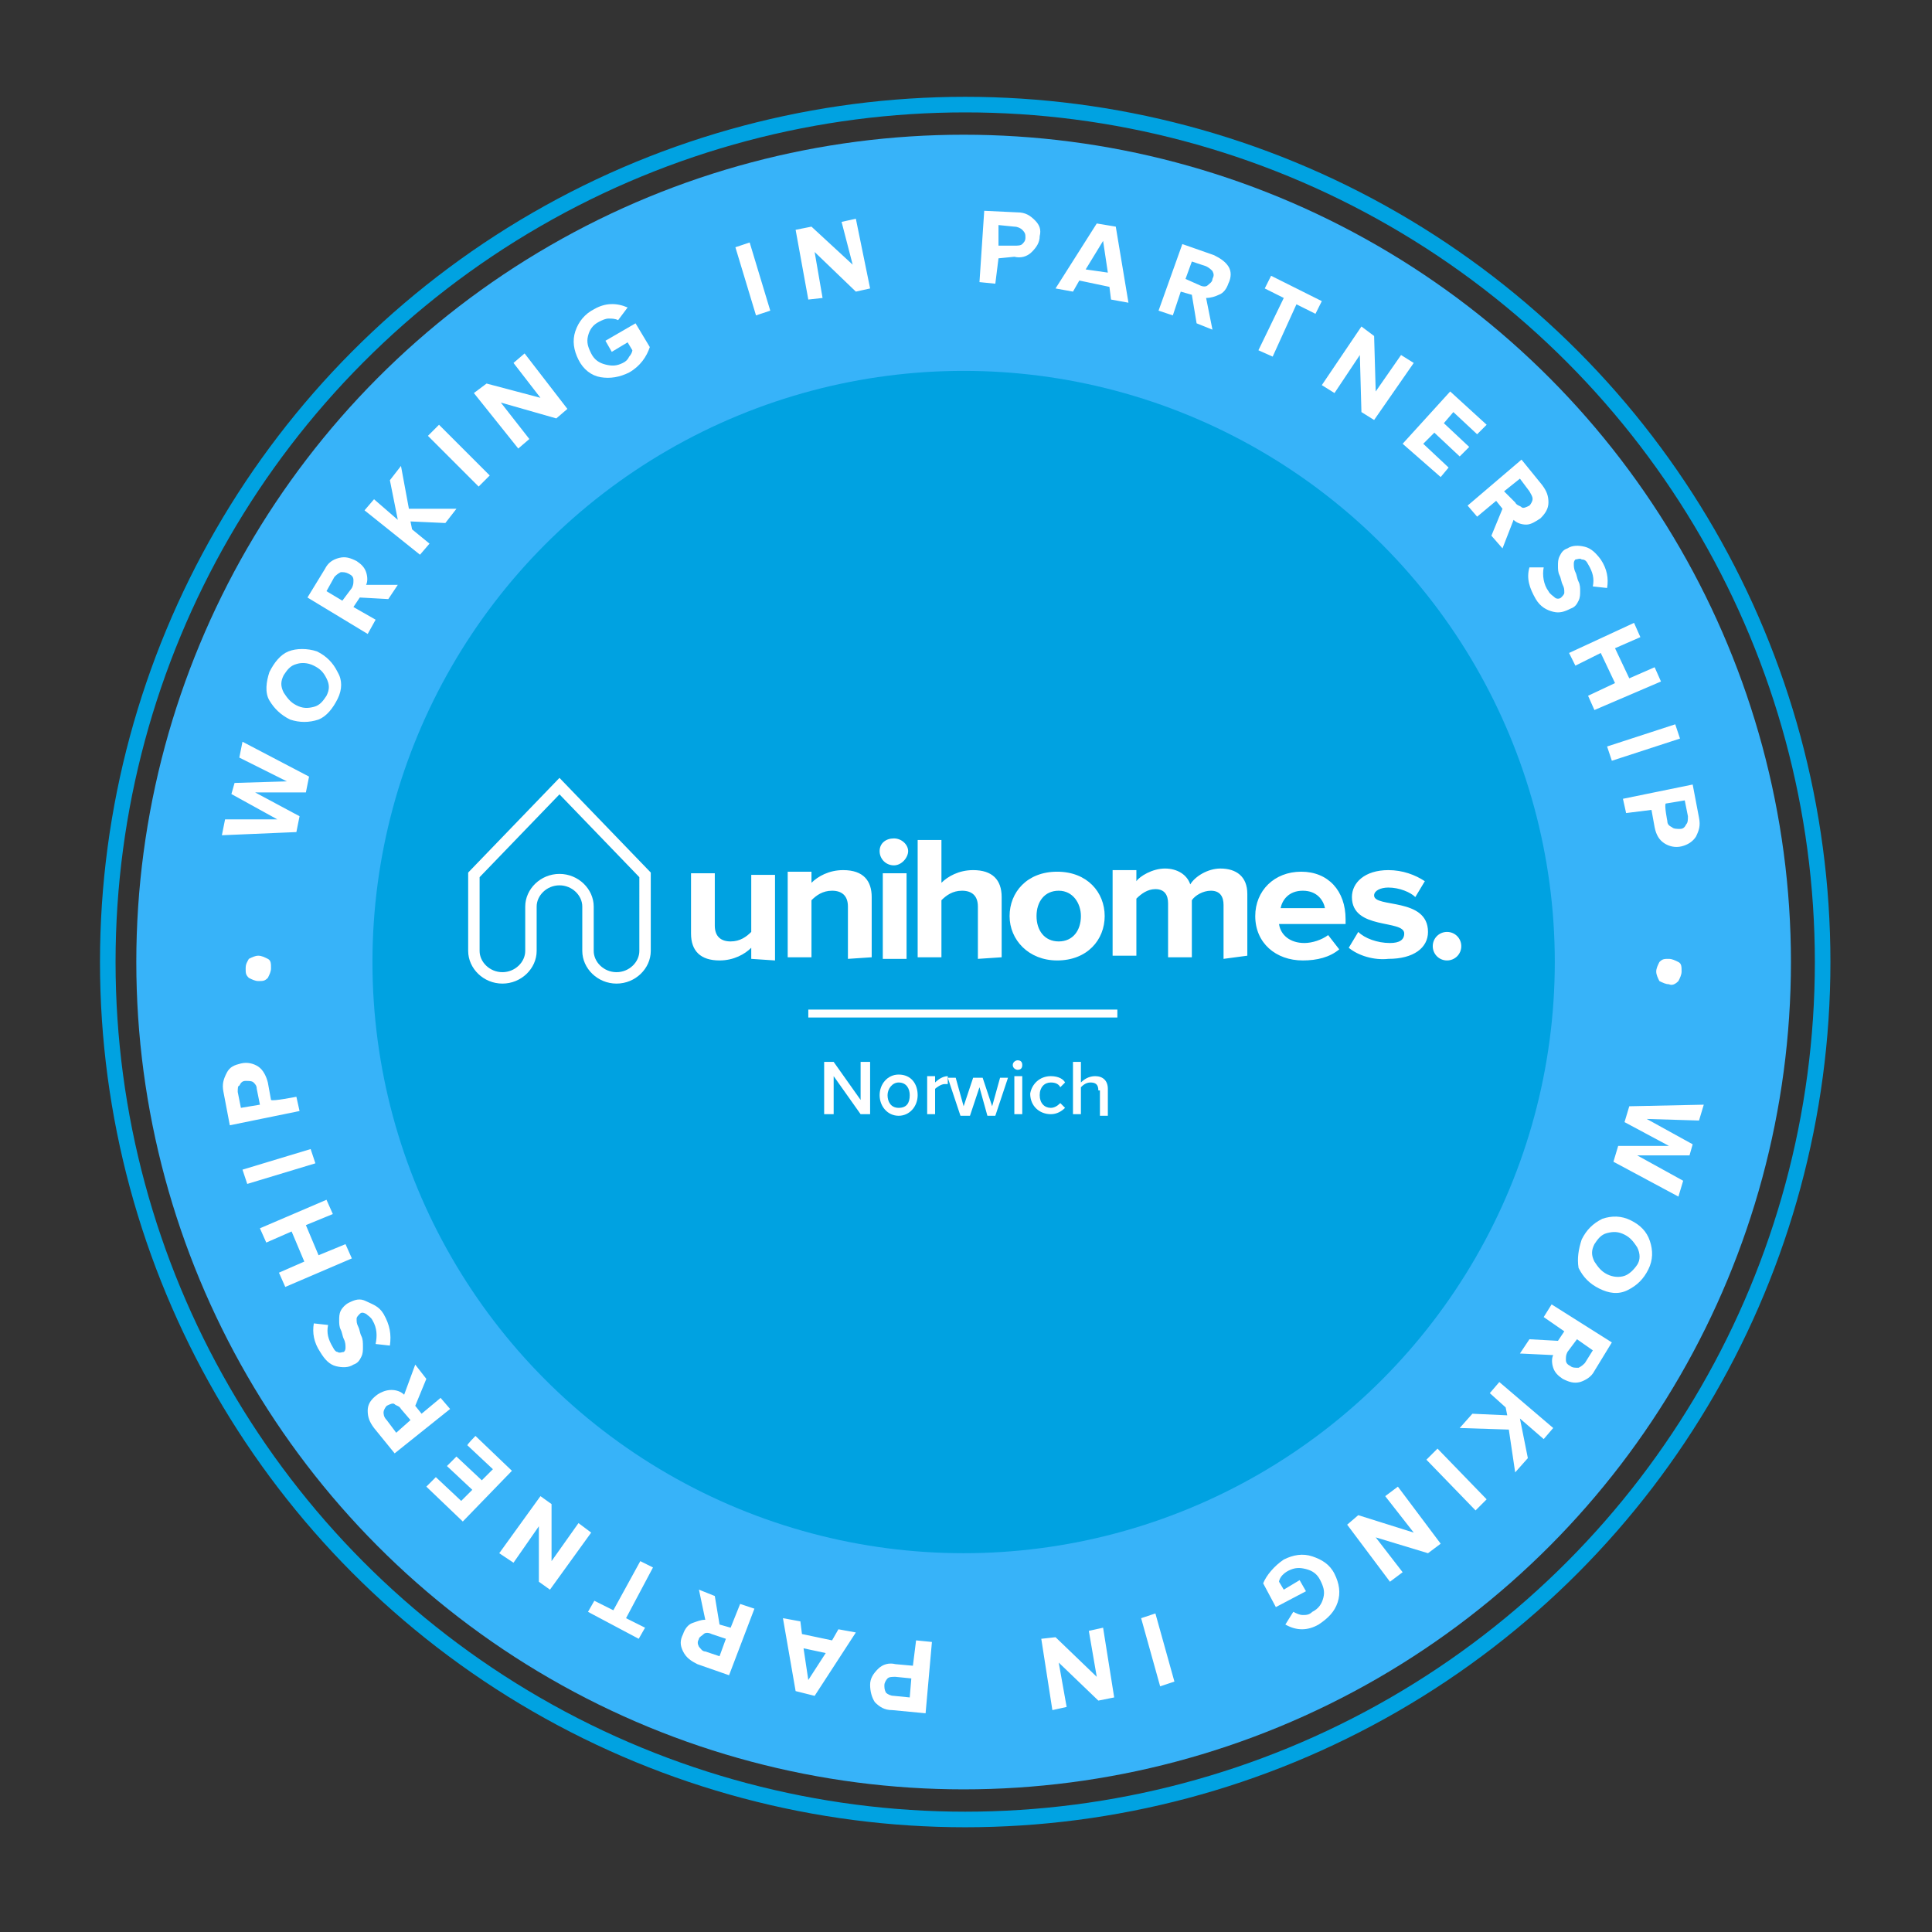
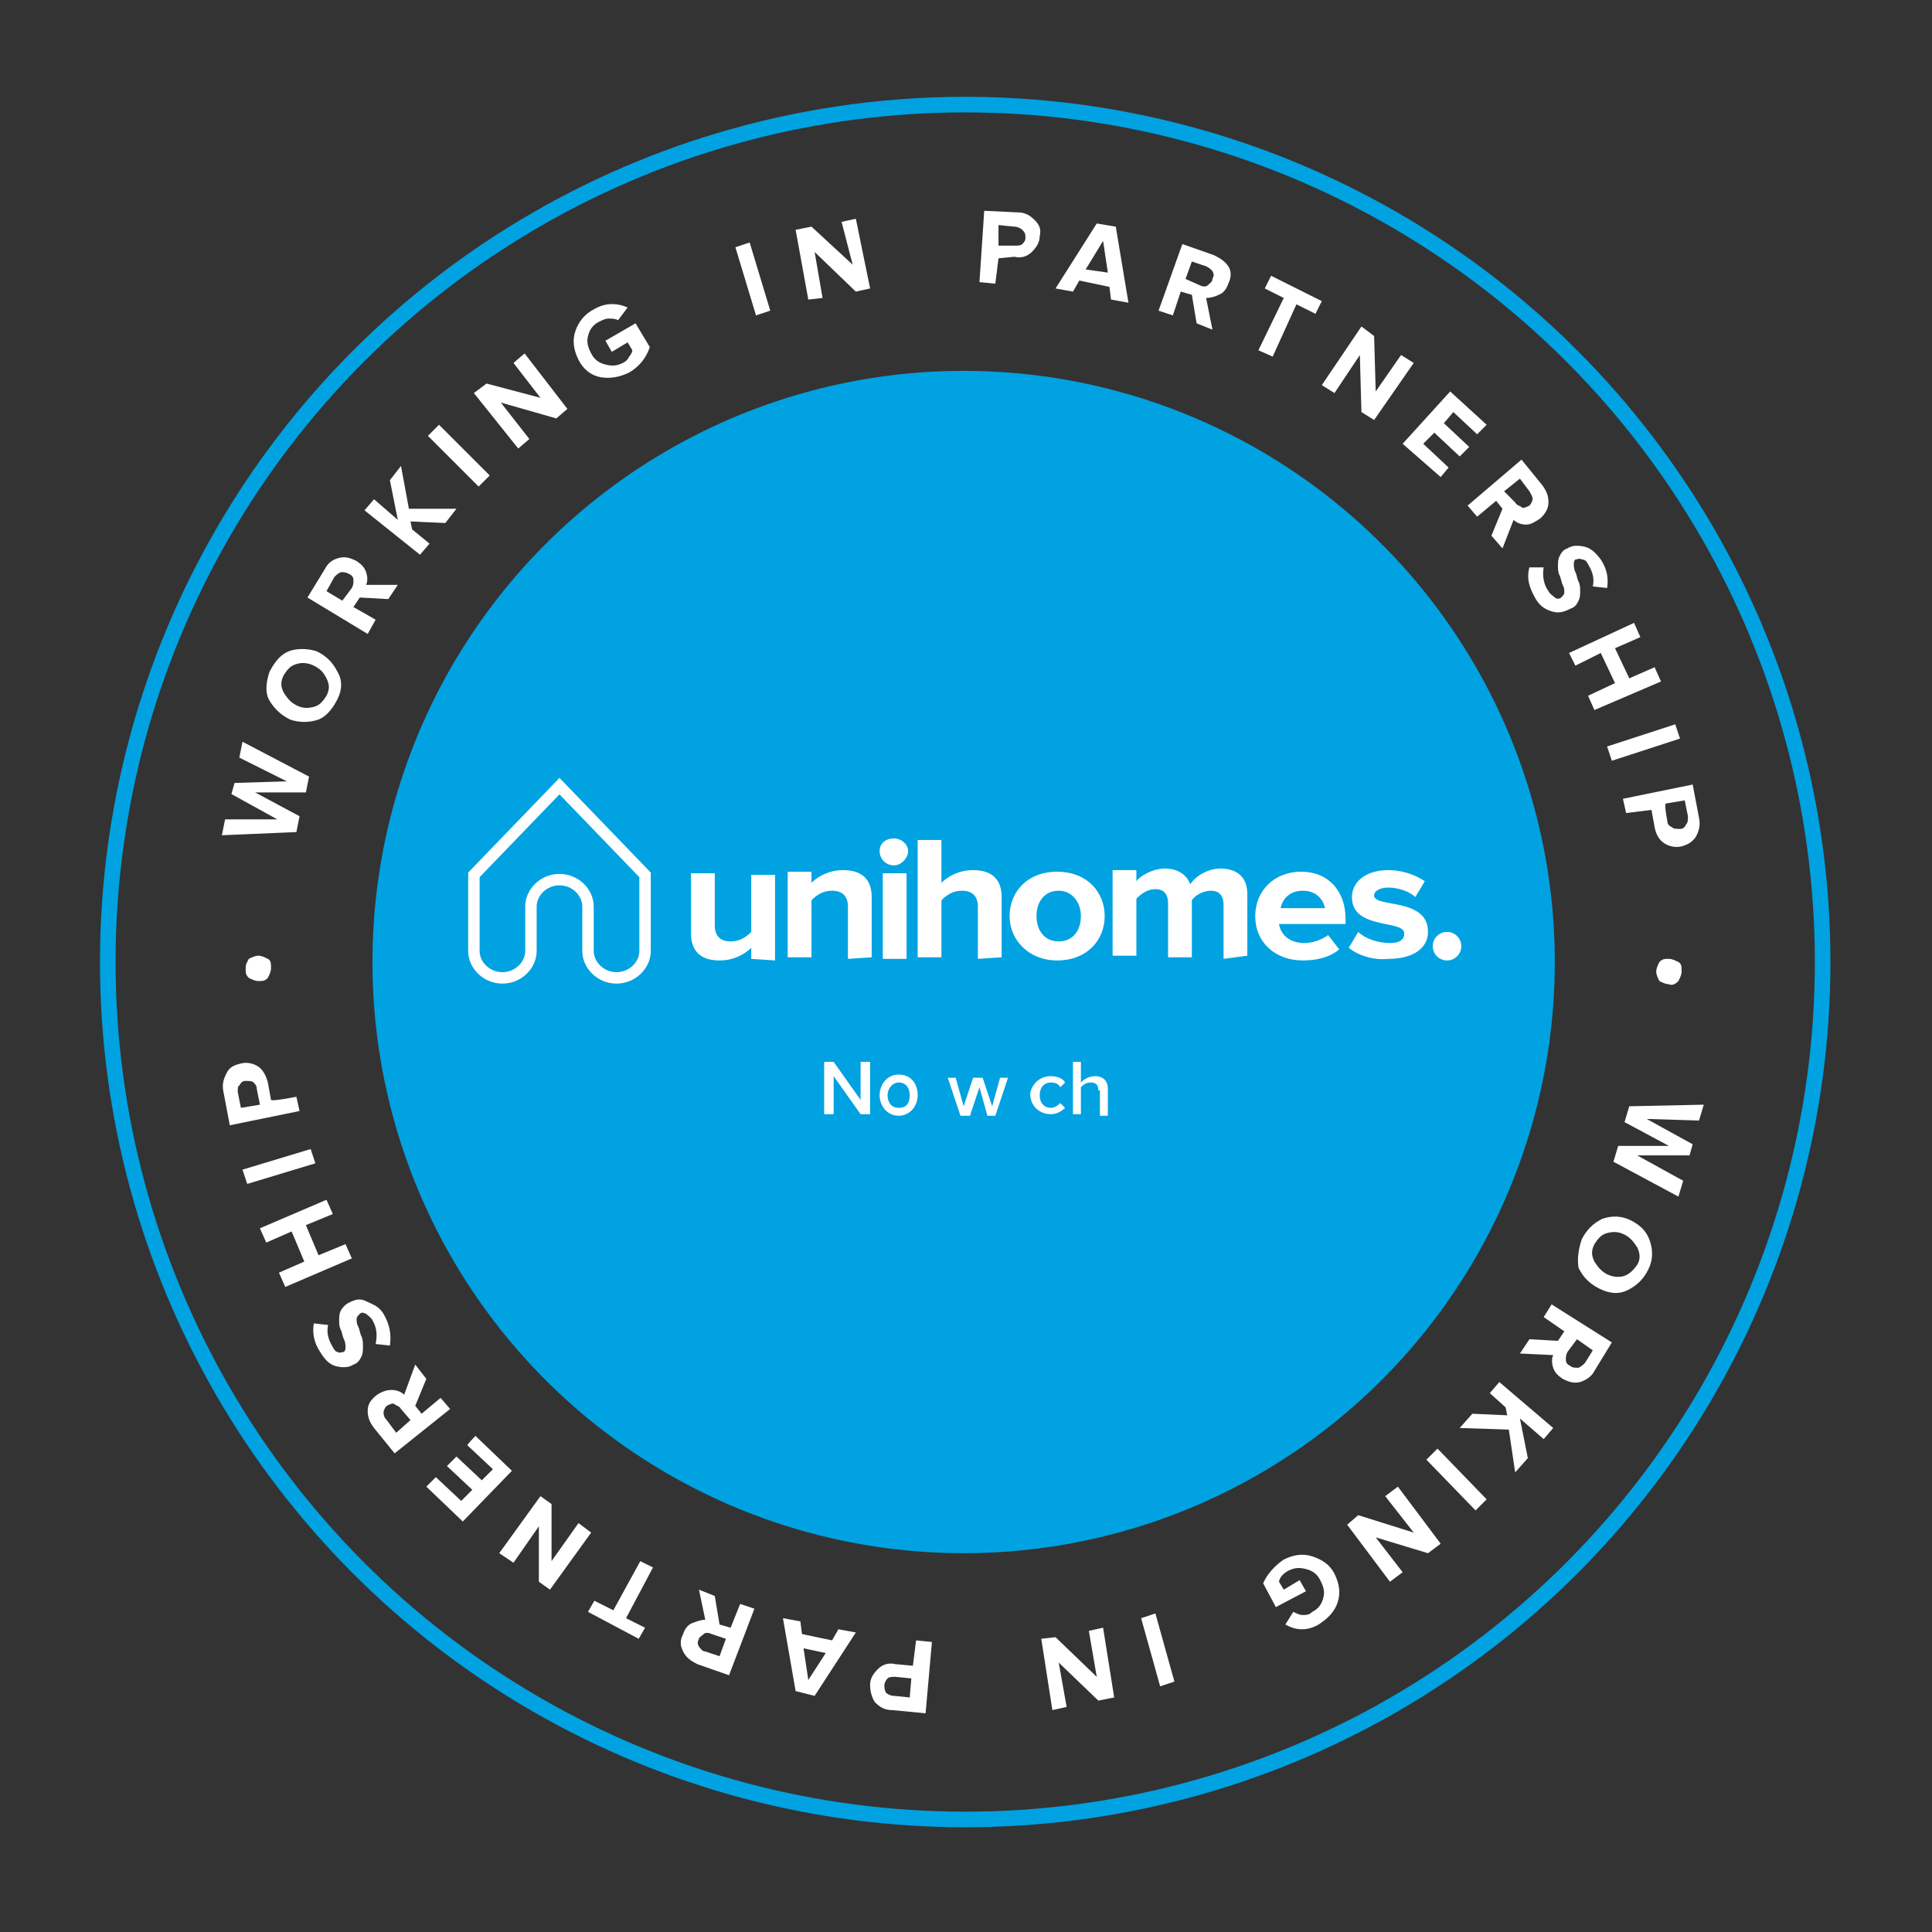
<svg xmlns="http://www.w3.org/2000/svg" version="1.1" id="Layer_1" x="0px" y="0px" viewBox="0 0 121.9 121.9" style="enable-background:new 0 0 121.9 121.9;" xml:space="preserve">
  <rect x="0" y="0" width="121.9" height="121.9" fill="#333333" stroke="none" />
  <style type="text/css">
	.st0{fill-rule:evenodd;clip-rule:evenodd;fill:#37B3F9;}
	.st1{fill:none;stroke:#00A2E1;stroke-width:0.983;stroke-linecap:round;stroke-linejoin:round;stroke-miterlimit:10;}
	.st2{fill-rule:evenodd;clip-rule:evenodd;fill:#00A2E1;}
	.st3{fill:#FFFFFF;}
	.st4{fill:none;stroke:#FFFFFF;stroke-width:0.721;stroke-linecap:round;stroke-miterlimit:6.553;}
	.st5{fill-rule:evenodd;clip-rule:evenodd;fill:#FFFFFF;}
</style>
-   <circle class="st0" cx="60.8" cy="60.7" r="52.2" />
  <circle class="st1" cx="60.9" cy="60.7" r="54.1" />
  <circle class="st2" cx="60.8" cy="60.7" r="37.3" />
  <path class="st3" d="M47.4,60.5v-0.7c-0.4,0.4-1.1,0.8-2,0.8c-1.2,0-1.8-0.6-1.8-1.7v-3.8h1.5v3.3c0,0.7,0.4,1,1,1  c0.6,0,1-0.3,1.3-0.6v-3.6h1.5v5.4L47.4,60.5L47.4,60.5z M53.5,60.5v-3.3c0-0.7-0.4-1-1-1c-0.6,0-1,0.3-1.3,0.6v3.6h-1.5v-5.4h1.5  v0.7c0.4-0.4,1.1-0.8,2-0.8c1.3,0,1.8,0.7,1.8,1.7v3.8L53.5,60.5L53.5,60.5z M55.5,53.7c0-0.5,0.4-0.8,0.9-0.8  c0.5,0,0.9,0.4,0.9,0.8s-0.4,0.9-0.9,0.9C55.9,54.6,55.5,54.2,55.5,53.7z M55.7,60.5v-5.4h1.5v5.4H55.7L55.7,60.5z M61.7,60.5v-3.3  c0-0.7-0.4-1-1-1c-0.6,0-1,0.3-1.3,0.6v3.6h-1.5v-7.4h1.5v2.7c0.4-0.4,1.1-0.8,2-0.8c1.2,0,1.8,0.6,1.8,1.7v3.8L61.7,60.5L61.7,60.5  z M63.7,57.8c0-1.5,1.1-2.8,3-2.8c1.9,0,3,1.3,3,2.8s-1.1,2.8-3,2.8C64.9,60.6,63.7,59.3,63.7,57.8z M68.2,57.8  c0-0.8-0.5-1.6-1.4-1.6c-0.9,0-1.4,0.7-1.4,1.6c0,0.9,0.5,1.6,1.4,1.6C67.7,59.4,68.2,58.7,68.2,57.8z M77.2,60.5v-3.4  c0-0.5-0.2-0.9-0.8-0.9c-0.5,0-1,0.3-1.2,0.6v3.6h-1.5v-3.4c0-0.5-0.2-0.9-0.8-0.9c-0.5,0-0.9,0.3-1.2,0.6v3.6h-1.5v-5.4h1.5v0.7  c0.2-0.3,1-0.8,1.8-0.8c0.8,0,1.4,0.4,1.6,1c0.3-0.5,1.1-1,1.9-1c1,0,1.7,0.5,1.7,1.6v3.9L77.2,60.5L77.2,60.5z M79.2,57.8  c0-1.6,1.2-2.8,2.9-2.8c1.7,0,2.8,1.2,2.8,3v0.3h-4.2c0.1,0.7,0.7,1.2,1.6,1.2c0.5,0,1.1-0.2,1.5-0.5l0.7,0.9  c-0.6,0.5-1.4,0.7-2.3,0.7C80.5,60.6,79.2,59.5,79.2,57.8L79.2,57.8z M82.2,56.2c-0.9,0-1.3,0.6-1.4,1.1h2.8  C83.5,56.8,83.1,56.2,82.2,56.2L82.2,56.2z M85.1,59.8l0.6-1c0.4,0.4,1.2,0.7,2,0.7c0.6,0,0.9-0.2,0.9-0.6c0-0.9-3.3-0.2-3.3-2.3  c0-0.9,0.8-1.7,2.3-1.7c0.9,0,1.7,0.3,2.3,0.7l-0.6,1c-0.3-0.3-1-0.6-1.7-0.6c-0.5,0-0.9,0.2-0.9,0.5c0,0.8,3.4,0.1,3.4,2.3  c0,1-0.9,1.7-2.5,1.7C86.7,60.6,85.7,60.3,85.1,59.8L85.1,59.8z M90.4,59.7c0-0.5,0.4-0.9,0.9-0.9s0.9,0.4,0.9,0.9  c0,0.5-0.4,0.9-0.9,0.9S90.4,60.2,90.4,59.7z" />
  <path class="st4" d="M33.5,60c0,0.9-0.8,1.7-1.8,1.7s-1.8-0.8-1.8-1.7v-4.8l5.4-5.6l5.4,5.6V60c0,0.9-0.8,1.7-1.8,1.7  s-1.8-0.8-1.8-1.7v-2.8c0-0.9-0.8-1.7-1.8-1.7c-1,0-1.8,0.8-1.8,1.7L33.5,60L33.5,60z" />
-   <path class="st5" d="M51,63.7h19.5v0.5H51V63.7z" />
  <path class="st3" d="M16.3,60.3c0.2,0,0.4,0.1,0.6,0.2c0.2,0.1,0.2,0.3,0.2,0.6c0,0.2-0.1,0.4-0.2,0.6c-0.2,0.2-0.3,0.2-0.6,0.2  c-0.2,0-0.4-0.1-0.6-0.2c-0.2-0.2-0.2-0.3-0.2-0.6s0.1-0.4,0.2-0.6C15.9,60.4,16.1,60.3,16.3,60.3L16.3,60.3z M19.5,49l-0.2,1  l-3.2,0l2.8,1.5l-0.2,1L14,52.7l0.2-1l3.3,0l-2.9-1.6l0.2-0.7l3.3-0.1l-3-1.5l0.2-1L19.5,49L19.5,49z M21.3,44.1  c-0.3,0.6-0.7,1.1-1.2,1.3c-0.6,0.2-1.2,0.2-1.8,0c-0.6-0.3-1-0.7-1.3-1.2s-0.2-1.2,0-1.8c0.3-0.6,0.7-1.1,1.2-1.3s1.2-0.2,1.8,0  c0.6,0.3,1,0.7,1.3,1.3C21.6,42.9,21.6,43.5,21.3,44.1L21.3,44.1z M19.8,44.6c0.4-0.1,0.6-0.4,0.8-0.7c0.2-0.4,0.2-0.7,0-1.1  s-0.4-0.6-0.8-0.8s-0.8-0.2-1.1-0.1c-0.4,0.1-0.6,0.4-0.8,0.7c-0.2,0.4-0.2,0.7,0,1.1c0.2,0.3,0.4,0.6,0.8,0.8  C19.1,44.7,19.4,44.7,19.8,44.6L19.8,44.6z M25.1,36.9l-0.6,0.9l-1.8-0.1l-0.4,0.6l1.4,0.8L23.2,40l-3.8-2.3l1.1-1.8  c0.2-0.4,0.5-0.6,0.9-0.7c0.4-0.1,0.7,0,1.1,0.2c0.3,0.2,0.5,0.4,0.6,0.7c0.1,0.3,0.1,0.6,0,0.8L25.1,36.9L25.1,36.9z M22.2,37.1  c0.1-0.2,0.1-0.3,0.1-0.5c0-0.2-0.1-0.3-0.3-0.4c-0.2-0.1-0.3-0.1-0.5-0.1c-0.2,0.1-0.3,0.2-0.4,0.3l-0.5,0.9l1,0.6L22.2,37.1  L22.2,37.1z M28.8,32.1L28.1,33l-2.2-0.1l0.1,0.5l1.1,0.9l-0.6,0.7l-3.5-2.8l0.6-0.7l1.5,1.3l-0.5-2.5l0.7-0.9l0.5,2.7L28.8,32.1  L28.8,32.1z M30.9,30l-0.7,0.7L27,27.5l0.7-0.7L30.9,30L30.9,30z M35.8,25.8l-0.7,0.6l-3.5-1l1.8,2.3l-0.7,0.6l-2.8-3.5l0.8-0.6  l3.4,0.9l-1.7-2.2l0.7-0.6L35.8,25.8L35.8,25.8z M39.7,23.5c-0.6,0.3-1.2,0.4-1.8,0.3c-0.6-0.1-1.1-0.5-1.4-1.1  c-0.3-0.6-0.4-1.2-0.2-1.8c0.2-0.6,0.6-1.1,1.2-1.4c0.7-0.4,1.4-0.4,2.1-0.1L39,20.2c-0.2-0.1-0.4-0.1-0.6-0.1  c-0.2,0-0.4,0.1-0.6,0.2c-0.4,0.2-0.6,0.5-0.7,0.9c-0.1,0.4,0,0.7,0.2,1.1c0.2,0.4,0.5,0.6,0.9,0.7c0.4,0.1,0.7,0.1,1.1-0.1  c0.2-0.1,0.3-0.2,0.4-0.4c0.1-0.1,0.2-0.3,0.2-0.4l-0.3-0.5l-1,0.6l-0.4-0.7l1.9-1.1l0.9,1.5C40.8,22.5,40.4,23.1,39.7,23.5  L39.7,23.5z M48.6,19.6l-0.9,0.3l-1.3-4.3l0.9-0.3L48.6,19.6L48.6,19.6z M54.9,18.2L54,18.4l-2.6-2.5l0.5,2.9L51,18.9l-0.8-4.4  l1-0.2l2.6,2.4L53.1,14l0.9-0.2L54.9,18.2L54.9,18.2z M62.8,17.9l-1-0.1l0.3-4.5l2.1,0.1c0.5,0,0.8,0.2,1.1,0.5s0.4,0.6,0.3,1  c0,0.4-0.2,0.7-0.5,1c-0.3,0.3-0.7,0.4-1.1,0.3L63,16.3L62.8,17.9L62.8,17.9z M64,15.5c0.2,0,0.4,0,0.5-0.1c0.1-0.1,0.2-0.2,0.2-0.4  c0-0.2,0-0.3-0.2-0.5c-0.1-0.1-0.3-0.2-0.5-0.2l-1-0.1L63,15.5C63,15.5,64,15.5,64,15.5z M71.2,19.1l-1.1-0.2L70,18.1l-1.9-0.4  l-0.4,0.7l-1.1-0.2l2.6-4.1l1.2,0.2C70.4,14.3,71.2,19.1,71.2,19.1z M69.9,17.2l-0.3-2l-1.1,1.8L69.9,17.2L69.9,17.2z M76.5,20.8  l-1-0.4l-0.3-1.8l-0.7-0.2L74,19.9l-0.9-0.3l1.5-4.2l2,0.7c0.4,0.2,0.7,0.4,0.9,0.7c0.2,0.3,0.2,0.7,0,1.1c-0.1,0.3-0.3,0.6-0.6,0.7  c-0.2,0.1-0.5,0.2-0.8,0.2L76.5,20.8L76.5,20.8z M75.7,18c0.2,0.1,0.4,0.1,0.5,0s0.3-0.2,0.3-0.4c0.1-0.2,0.1-0.3,0-0.5  c-0.1-0.1-0.2-0.2-0.4-0.3l-0.9-0.3l-0.4,1.1L75.7,18L75.7,18z M80.3,22.5l-0.9-0.4l1.6-3.3l-1.2-0.6l0.4-0.8l3.2,1.6l-0.4,0.8  l-1.2-0.6L80.3,22.5L80.3,22.5z M86.7,26.5l-0.8-0.5l-0.1-3.6l-1.6,2.4l-0.8-0.5l2.5-3.7l0.8,0.6l0.1,3.5l1.6-2.3l0.8,0.5L86.7,26.5  L86.7,26.5z M90.9,30.1L88.5,28l3-3.3l2.3,2.1l-0.6,0.6L91.7,26l-0.6,0.7l1.6,1.5l-0.6,0.6l-1.6-1.5L89.8,28l1.6,1.5L90.9,30.1  L90.9,30.1z M94.8,34.6l-0.7-0.8l0.7-1.7l-0.4-0.5l-1.2,1l-0.6-0.7l3.4-2.9l1.3,1.6c0.3,0.4,0.4,0.7,0.4,1.1c0,0.4-0.2,0.7-0.5,1  c-0.3,0.2-0.6,0.4-0.9,0.4c-0.3,0-0.6-0.1-0.8-0.3L94.8,34.6L94.8,34.6z M95.6,31.7c0.1,0.2,0.3,0.2,0.4,0.3s0.3,0,0.5-0.1  c0.1-0.1,0.2-0.3,0.2-0.4c0-0.2-0.1-0.3-0.2-0.5l-0.6-0.8L94.9,31L95.6,31.7L95.6,31.7z M96.9,37.8c-0.4-0.7-0.6-1.3-0.4-2l0.9,0  c-0.1,0.5,0,1.1,0.3,1.5c0.1,0.2,0.3,0.3,0.4,0.4s0.3,0.1,0.4,0c0.1-0.1,0.2-0.2,0.2-0.3c0-0.2,0-0.3-0.1-0.5  c-0.1-0.2-0.1-0.4-0.2-0.6c-0.1-0.2-0.1-0.4-0.1-0.6c0-0.2,0-0.4,0.1-0.6c0.1-0.2,0.2-0.4,0.5-0.5c0.3-0.2,0.7-0.2,1.1-0.1  c0.4,0.1,0.7,0.4,1,0.8c0.4,0.6,0.5,1.2,0.4,1.8l-0.9-0.1c0.1-0.5,0-0.9-0.3-1.4c-0.1-0.2-0.2-0.3-0.4-0.3c-0.1-0.1-0.3,0-0.4,0  c-0.1,0.1-0.1,0.2-0.1,0.3c0,0.1,0,0.3,0.1,0.5c0.1,0.2,0.1,0.4,0.2,0.6c0.1,0.2,0.1,0.4,0.1,0.6c0,0.2,0,0.4-0.1,0.6  c-0.1,0.2-0.2,0.4-0.5,0.5c-0.4,0.2-0.7,0.3-1.1,0.2S97.2,38.3,96.9,37.8L96.9,37.8z M100.6,44.8l-0.4-0.9l1.7-0.8l-0.9-1.9L99.4,42  L99,41.2l4.1-1.9l0.4,0.9l-1.6,0.7l0.9,1.9l1.6-0.7l0.4,0.9L100.6,44.8L100.6,44.8z M101.7,48l-0.3-0.9l4.3-1.4l0.3,0.9L101.7,48z   M102.6,51.3l-0.2-0.9l4.4-0.9l0.4,2.1c0.1,0.5,0,0.8-0.2,1.2c-0.2,0.3-0.5,0.5-0.9,0.6c-0.4,0.1-0.8,0-1.1-0.2  c-0.3-0.2-0.5-0.5-0.6-1l-0.2-1.1L102.6,51.3L102.6,51.3z M105.2,51.8c0,0.2,0.1,0.3,0.3,0.4c0.1,0.1,0.3,0.1,0.5,0.1  c0.2,0,0.3-0.1,0.4-0.3c0.1-0.1,0.1-0.3,0.1-0.5l-0.2-1l-1.2,0.2C105,50.8,105.2,51.8,105.2,51.8z M105.3,62.1  c-0.2,0-0.4-0.1-0.6-0.2c-0.1-0.2-0.2-0.4-0.2-0.6c0-0.2,0.1-0.4,0.2-0.6c0.2-0.2,0.3-0.2,0.6-0.2c0.2,0,0.4,0.1,0.6,0.2  s0.2,0.3,0.2,0.6c0,0.2-0.1,0.4-0.2,0.6C105.7,62.1,105.5,62.2,105.3,62.1L105.3,62.1z M101.8,73.3l0.3-1l3.2,0l-2.8-1.5l0.3-1  l4.7-0.1l-0.3,1l-3.3-0.1l2.9,1.6l-0.2,0.7l-3.3,0l2.9,1.6l-0.3,1L101.8,73.3L101.8,73.3z M99.8,78.2c0.3-0.6,0.7-1,1.3-1.3  c0.6-0.2,1.2-0.2,1.8,0.1s1,0.7,1.2,1.3c0.2,0.6,0.2,1.2-0.1,1.8c-0.3,0.6-0.7,1-1.3,1.3s-1.2,0.2-1.8-0.1s-1-0.7-1.3-1.3  C99.5,79.4,99.6,78.8,99.8,78.2L99.8,78.2z M101.4,77.8c-0.4,0.1-0.6,0.4-0.8,0.7c-0.2,0.4-0.2,0.7,0,1.1c0.2,0.3,0.4,0.6,0.8,0.8  c0.4,0.2,0.8,0.2,1.1,0.1s0.6-0.4,0.8-0.7s0.2-0.7,0-1.1c-0.2-0.3-0.4-0.6-0.8-0.8C102.1,77.7,101.8,77.7,101.4,77.8L101.4,77.8z   M95.9,85.4l0.6-0.9l1.8,0.1l0.4-0.6l-1.3-0.9l0.5-0.8l3.8,2.4l-1.1,1.8c-0.2,0.4-0.6,0.6-0.9,0.7c-0.4,0.1-0.7,0-1.1-0.2  c-0.3-0.2-0.5-0.4-0.6-0.7c-0.1-0.3-0.1-0.6,0-0.8L95.9,85.4L95.9,85.4z M98.9,85.3c-0.1,0.2-0.1,0.3-0.1,0.5c0,0.2,0.1,0.3,0.3,0.4  c0.1,0.1,0.3,0.1,0.5,0.1c0.2-0.1,0.3-0.2,0.4-0.3l0.5-0.8l-1-0.7L98.9,85.3L98.9,85.3z M92.1,90.1l0.8-0.9l2.2,0.1L95,88.8l-1-0.9  l0.6-0.7l3.4,2.9l-0.6,0.7l-1.5-1.3l0.5,2.5l-0.8,0.9l-0.4-2.7L92.1,90.1L92.1,90.1z M90,92.1l0.7-0.7l3.1,3.2l-0.7,0.7L90,92.1  L90,92.1z M85,96.2l0.7-0.6l3.5,1.1l-1.8-2.3l0.8-0.6l2.7,3.6l-0.8,0.6l-3.3-1l1.7,2.2l-0.8,0.6L85,96.2L85,96.2z M81,98.4  c0.6-0.3,1.2-0.4,1.8-0.2c0.6,0.2,1.1,0.5,1.4,1.1c0.3,0.6,0.4,1.2,0.2,1.8c-0.2,0.6-0.6,1-1.2,1.4c-0.7,0.4-1.4,0.4-2.1,0l0.5-0.8  c0.2,0.1,0.4,0.2,0.6,0.2c0.2,0,0.4,0,0.6-0.2c0.4-0.2,0.6-0.5,0.7-0.9s0-0.7-0.2-1.1s-0.5-0.6-0.9-0.7c-0.4-0.1-0.7-0.1-1.1,0.1  c-0.2,0.1-0.3,0.2-0.4,0.3c-0.1,0.1-0.2,0.3-0.2,0.4l0.3,0.5l1-0.6l0.4,0.7l-1.9,1l-0.8-1.5C79.9,99.4,80.4,98.8,81,98.4L81,98.4z   M72,102.1l0.9-0.3l1.2,4.3l-0.9,0.3L72,102.1z M65.7,103.4l0.9-0.1l2.6,2.5l-0.5-2.9l0.9-0.2l0.7,4.4l-1,0.2l-2.5-2.4l0.5,2.8  l-0.9,0.2L65.7,103.4L65.7,103.4z M57.8,103.5l1,0.1l-0.4,4.5l-2.1-0.2c-0.5,0-0.8-0.2-1.1-0.5c-0.2-0.3-0.3-0.7-0.3-1.1  s0.2-0.7,0.5-1c0.3-0.3,0.7-0.4,1.1-0.3l1.1,0.1L57.8,103.5L57.8,103.5z M56.5,105.8c-0.2,0-0.4,0-0.5,0.1c-0.1,0.1-0.2,0.3-0.2,0.4  c0,0.2,0,0.3,0.1,0.5c0.1,0.1,0.3,0.2,0.5,0.2l1,0.1l0.1-1.2L56.5,105.8L56.5,105.8z M49.4,102.1l1.1,0.2l0.1,0.8l1.9,0.4l0.4-0.7  l1.1,0.2l-2.6,4l-1.2-0.3L49.4,102.1L49.4,102.1z M50.7,104l0.3,2l1.1-1.7L50.7,104L50.7,104z M44.1,100.3l1,0.4l0.3,1.8l0.7,0.2  l0.6-1.5l0.9,0.3l-1.6,4.2l-2-0.7c-0.4-0.2-0.7-0.4-0.9-0.8s-0.2-0.7,0-1.1c0.1-0.3,0.3-0.6,0.6-0.7c0.3-0.1,0.5-0.2,0.8-0.2  L44.1,100.3L44.1,100.3z M44.9,103.1c-0.2-0.1-0.4-0.1-0.5,0s-0.3,0.2-0.3,0.3c-0.1,0.2-0.1,0.3,0,0.5c0.1,0.1,0.2,0.3,0.4,0.3  l0.9,0.3l0.4-1.1L44.9,103.1L44.9,103.1z M40.4,98.5l0.8,0.4l-1.7,3.2l1.2,0.6l-0.4,0.7l-3.2-1.7l0.4-0.7l1.2,0.6L40.4,98.5  L40.4,98.5z M34.1,94.4l0.7,0.5l0,3.6l1.7-2.4l0.8,0.6l-2.6,3.6L34,99.8l0-3.5l-1.6,2.3L31.5,98L34.1,94.4z M30,90.6l2.3,2.2  l-3.1,3.2l-2.3-2.2l0.6-0.6l1.6,1.5l0.7-0.7l-1.6-1.5l0.6-0.6l1.6,1.5l0.7-0.7l-1.6-1.5C29.4,91.2,30,90.6,30,90.6z M26.2,86.1  l0.7,0.9l-0.7,1.7l0.4,0.5l1.2-1l0.6,0.7l-3.5,2.8l-1.3-1.6c-0.3-0.4-0.4-0.7-0.4-1.1c0-0.4,0.2-0.7,0.6-1c0.3-0.2,0.6-0.3,0.9-0.3  c0.3,0,0.6,0.1,0.8,0.3L26.2,86.1L26.2,86.1z M25.3,88.9c-0.1-0.2-0.3-0.2-0.4-0.3s-0.3,0-0.5,0.1c-0.1,0.1-0.2,0.3-0.2,0.4  s0,0.3,0.2,0.5l0.6,0.8l0.9-0.8L25.3,88.9L25.3,88.9z M24.2,82.9c0.4,0.7,0.5,1.3,0.4,2l-0.9-0.1c0.1-0.5,0.1-1-0.2-1.5  c-0.1-0.2-0.3-0.3-0.4-0.4c-0.2-0.1-0.3-0.1-0.4,0c-0.1,0.1-0.2,0.2-0.2,0.3c0,0.2,0,0.3,0.1,0.5c0.1,0.2,0.1,0.4,0.2,0.6  c0.1,0.2,0.1,0.4,0.1,0.7c0,0.2,0,0.4-0.1,0.6s-0.2,0.4-0.5,0.5c-0.3,0.2-0.7,0.2-1.1,0.1s-0.7-0.4-1-0.9c-0.4-0.6-0.5-1.2-0.4-1.8  l0.9,0.1c-0.1,0.5,0,0.9,0.3,1.4c0.1,0.2,0.2,0.3,0.3,0.3c0.1,0.1,0.3,0,0.4,0c0.1-0.1,0.1-0.2,0.1-0.3c0-0.1,0-0.3-0.1-0.5  s-0.1-0.4-0.2-0.6c-0.1-0.2-0.1-0.4-0.1-0.6c0-0.2,0-0.4,0.1-0.6c0.1-0.2,0.3-0.4,0.5-0.5c0.4-0.2,0.7-0.3,1.1-0.1  S23.9,82.4,24.2,82.9L24.2,82.9z M20.6,75.7l0.4,0.9l-1.7,0.7l0.8,1.9l1.7-0.7l0.4,0.9L18,81.2l-0.4-0.9l1.6-0.7l-0.8-1.9l-1.6,0.7  l-0.4-0.9L20.6,75.7L20.6,75.7z M19.6,72.5l0.3,0.9l-4.3,1.3l-0.3-0.9L19.6,72.5z M18.7,69.2l0.2,0.9L14.5,71l-0.4-2.1  c-0.1-0.5,0-0.8,0.2-1.2s0.5-0.5,0.9-0.6s0.8,0,1.1,0.2s0.5,0.6,0.6,1l0.2,1.1C17.2,69.5,18.7,69.2,18.7,69.2z M16.2,68.7  c0-0.2-0.1-0.3-0.2-0.4c-0.1-0.1-0.3-0.1-0.5-0.1s-0.3,0.1-0.4,0.3C15,68.5,15,68.7,15,68.9l0.2,1l1.2-0.2L16.2,68.7L16.2,68.7z" />
  <g>
    <path class="st3" d="M52.6,67.9v2.4h-0.6V67h0.6l1.7,2.4V67h0.6v3.3h-0.6L52.6,67.9z" />
    <path class="st3" d="M55.5,69.1c0-0.7,0.5-1.3,1.2-1.3c0.8,0,1.2,0.6,1.2,1.3c0,0.7-0.5,1.3-1.2,1.3C56,70.4,55.5,69.8,55.5,69.1z    M57.4,69.1c0-0.4-0.2-0.8-0.7-0.8c-0.4,0-0.7,0.4-0.7,0.8c0,0.4,0.2,0.8,0.7,0.8C57.2,69.9,57.4,69.6,57.4,69.1z" />
-     <path class="st3" d="M58.5,67.9H59v0.4c0.2-0.2,0.5-0.4,0.8-0.4v0.5c0,0-0.1,0-0.2,0c-0.2,0-0.5,0.2-0.6,0.3v1.6h-0.5V67.9z" />
    <path class="st3" d="M61.8,68.6l-0.6,1.8h-0.6l-0.8-2.4h0.5l0.5,1.8l0.6-1.8H62l0.6,1.8l0.5-1.8h0.5l-0.8,2.4h-0.5L61.8,68.6z" />
-     <path class="st3" d="M63.9,67.2c0-0.2,0.2-0.3,0.3-0.3c0.2,0,0.3,0.1,0.3,0.3c0,0.2-0.1,0.3-0.3,0.3C64.1,67.5,63.9,67.4,63.9,67.2   z M64,67.9h0.5v2.4H64V67.9z" />
    <path class="st3" d="M66.3,67.9c0.5,0,0.8,0.2,0.9,0.4l-0.3,0.3c-0.1-0.2-0.3-0.3-0.6-0.3c-0.4,0-0.7,0.3-0.7,0.8s0.3,0.8,0.7,0.8   c0.2,0,0.4-0.1,0.6-0.3l0.3,0.3c-0.2,0.2-0.5,0.4-0.9,0.4c-0.7,0-1.3-0.5-1.3-1.3C65.1,68.4,65.6,67.9,66.3,67.9z" />
    <path class="st3" d="M69.3,68.8c0-0.4-0.2-0.5-0.5-0.5c-0.3,0-0.5,0.2-0.6,0.3v1.7h-0.5V67h0.5v1.3c0.2-0.2,0.5-0.4,0.9-0.4   c0.5,0,0.8,0.3,0.8,0.8v1.7h-0.5V68.8z" />
  </g>
</svg>